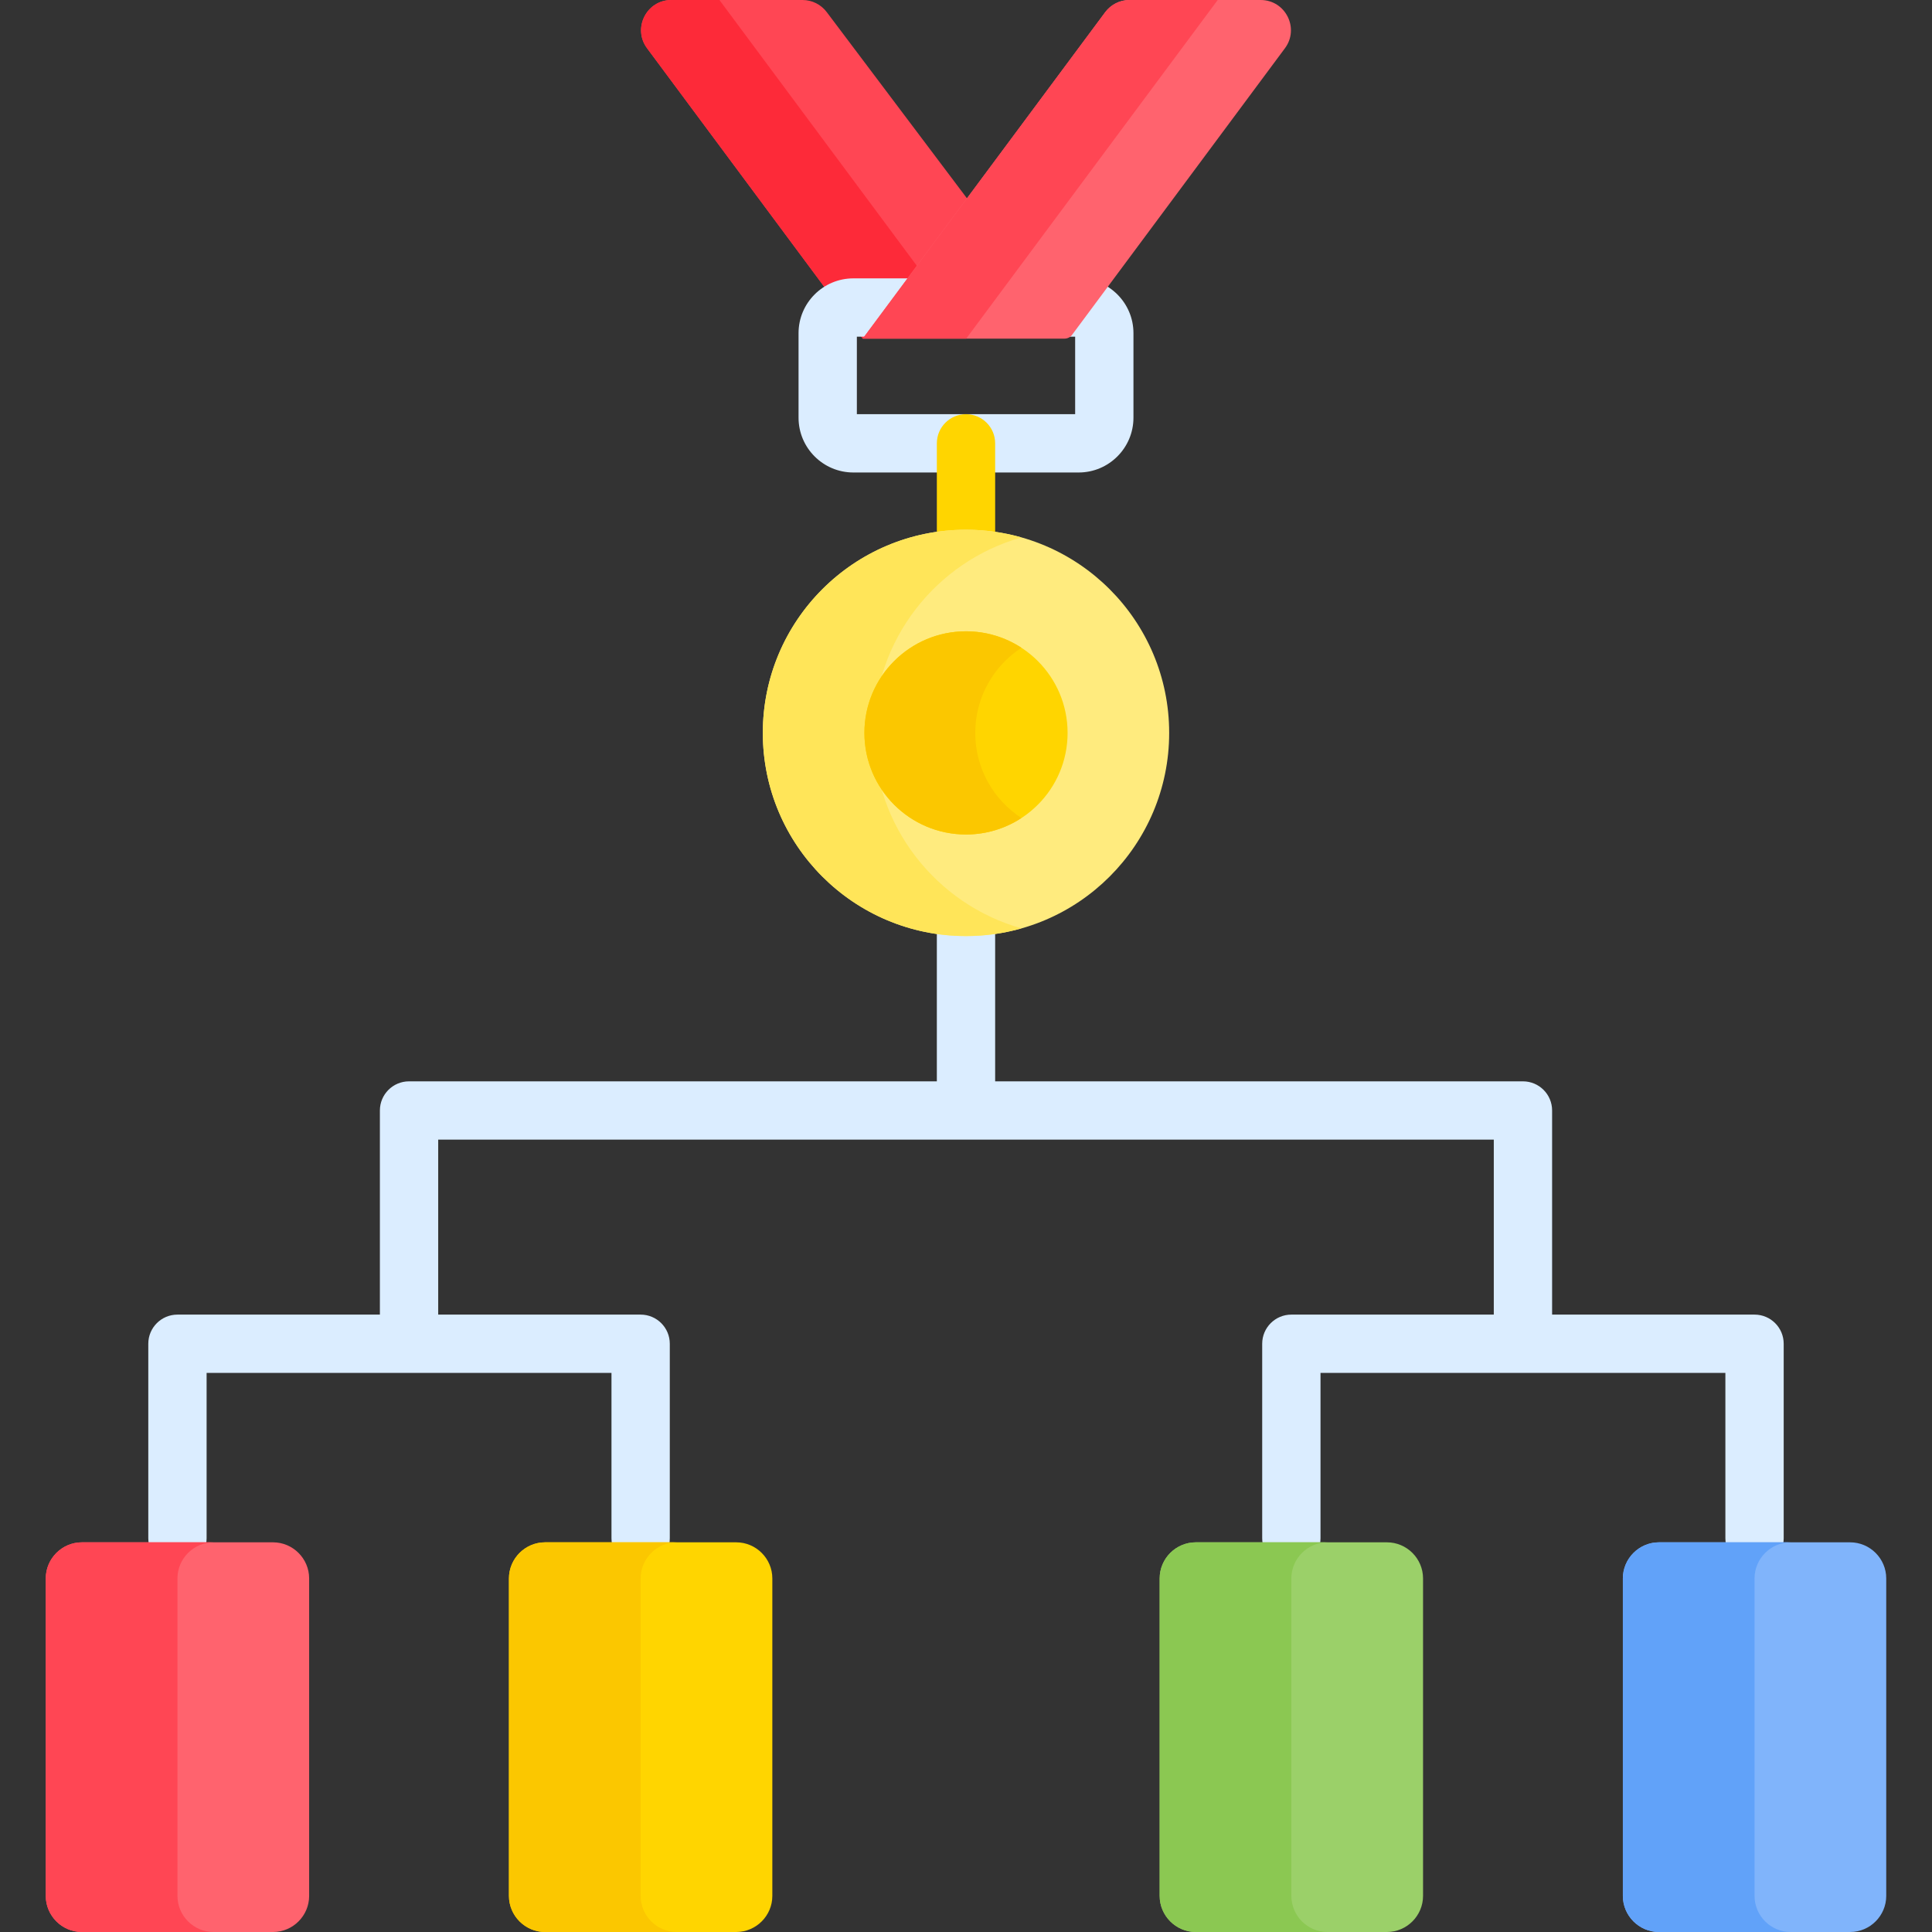
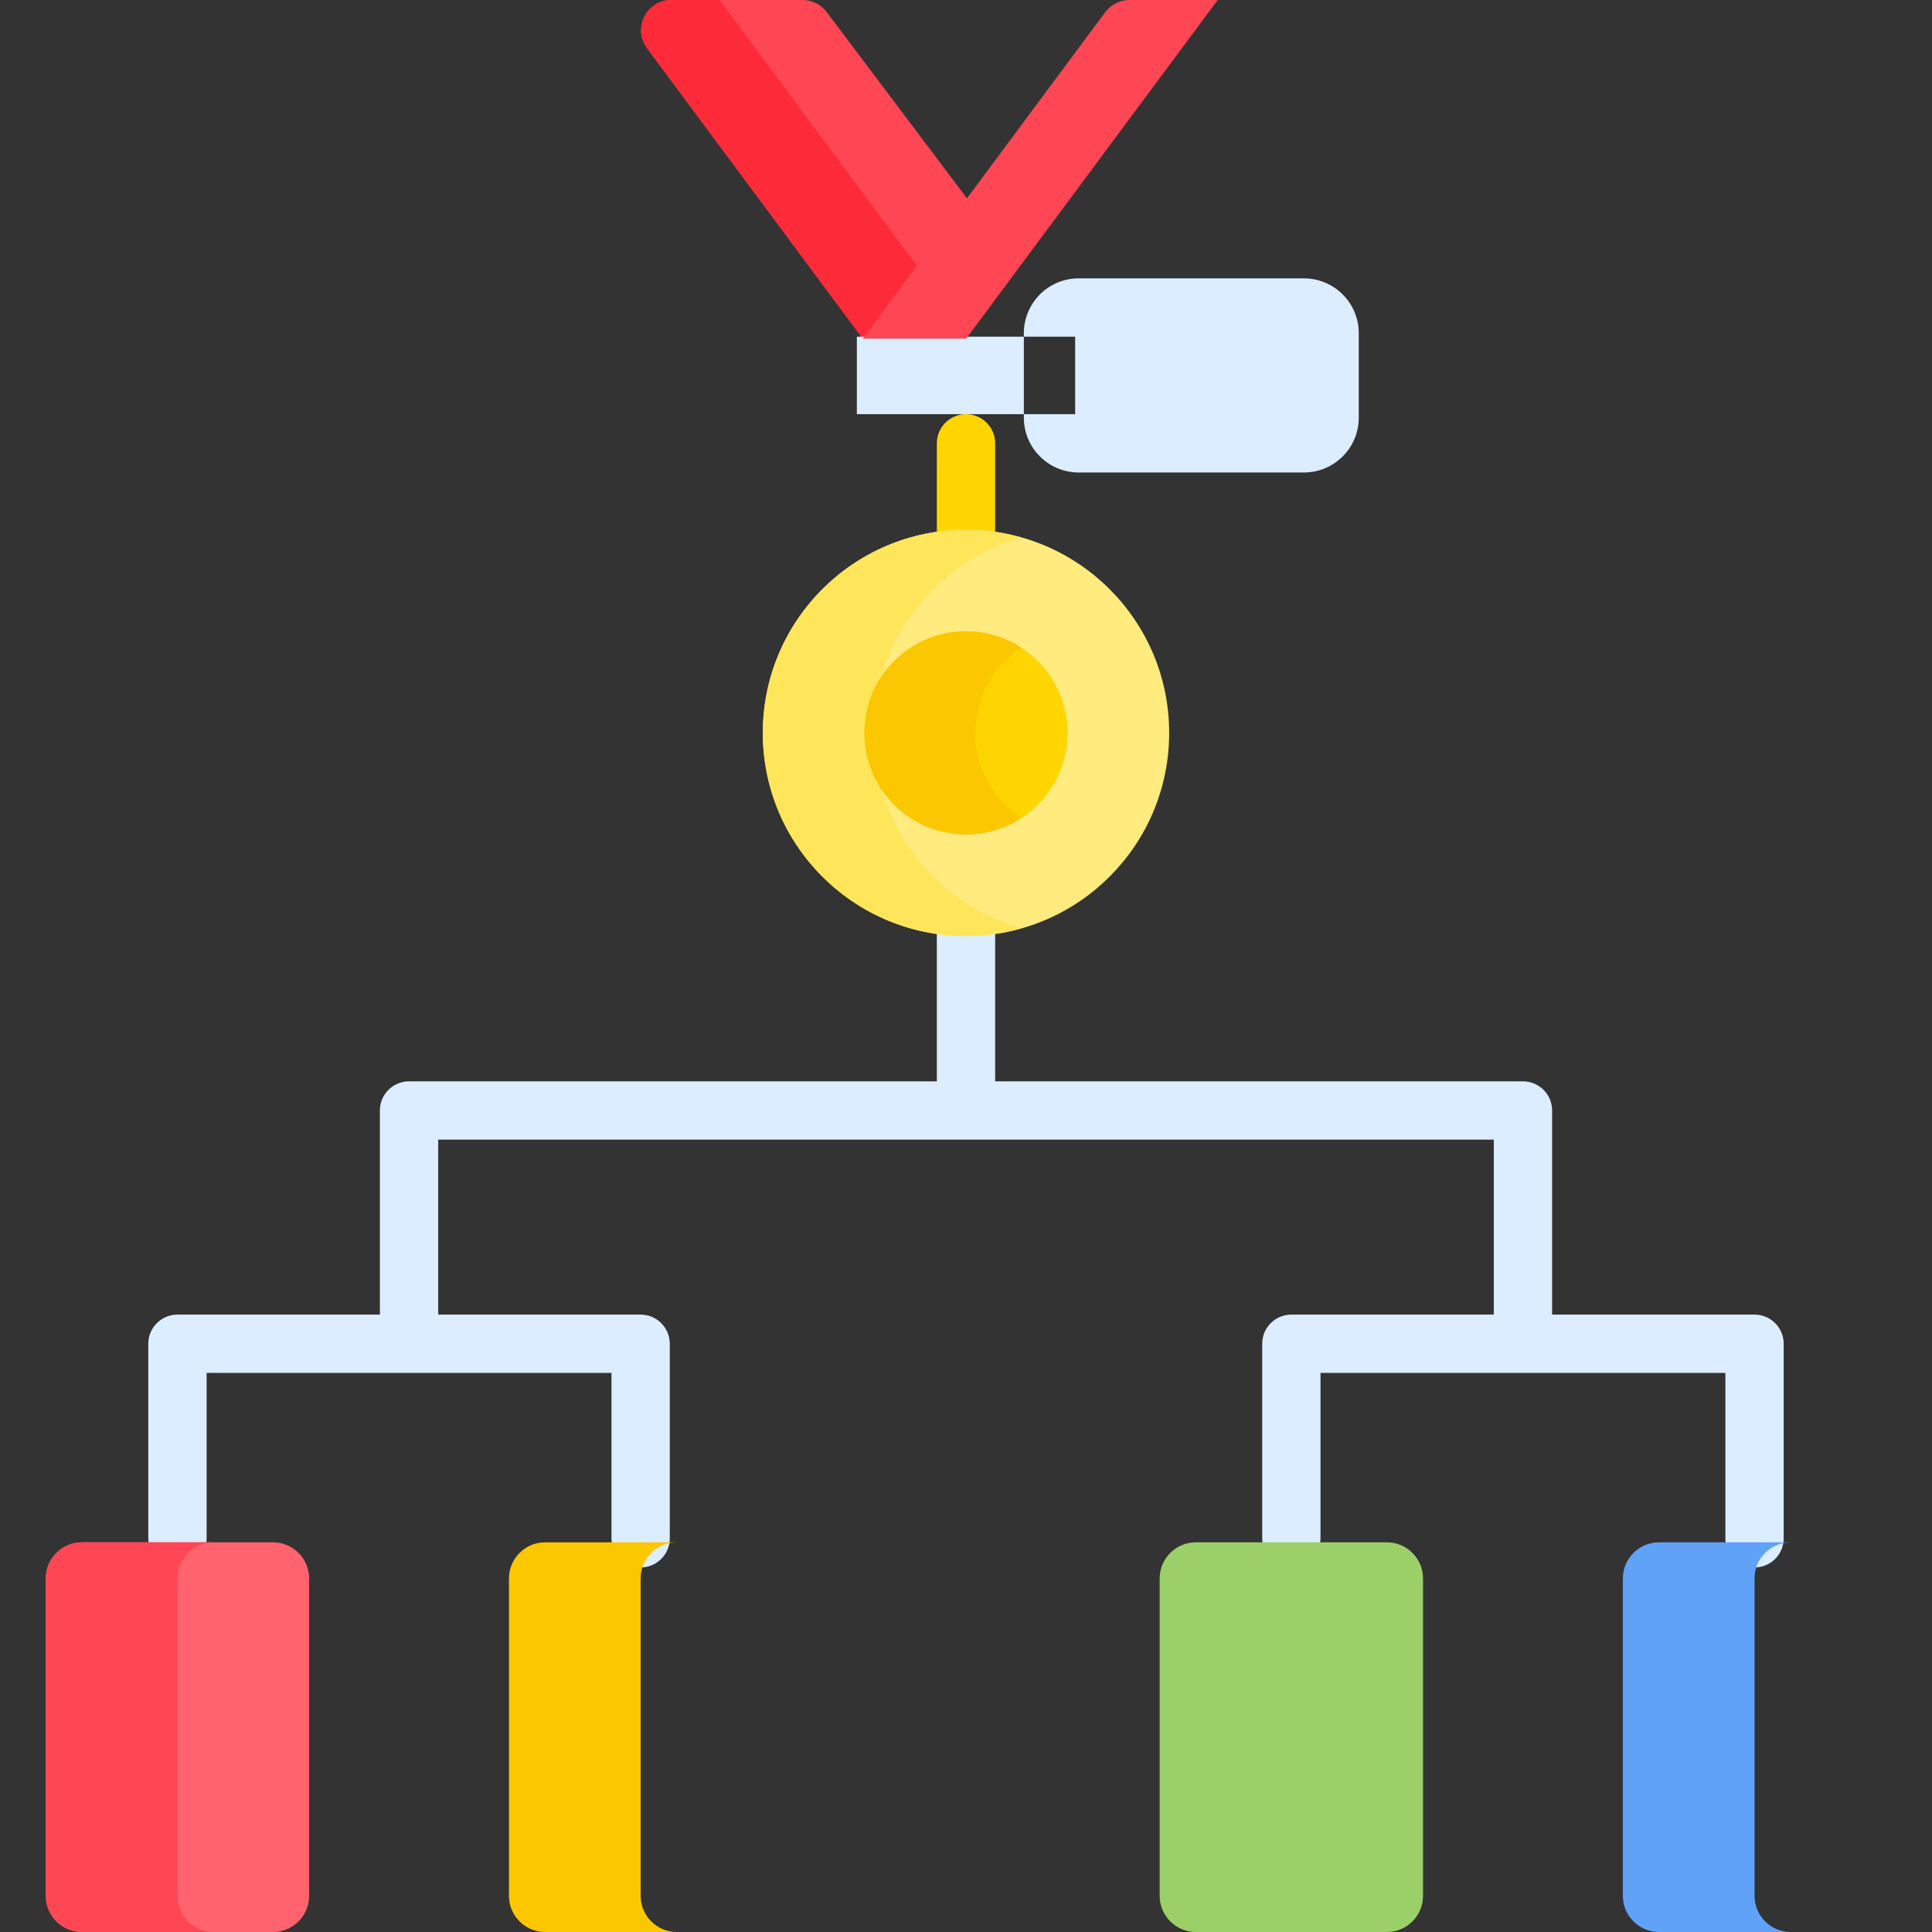
<svg xmlns="http://www.w3.org/2000/svg" id="Layer_1" enable-background="new 0 0 512 512" height="512" viewBox="0 0 512 512" width="512">
  <rect x="0" y="0" width="512" height="512" fill="#333333" stroke="none" />
  <g>
    <path d="m219.116 3.236c-1.512-2.036-3.898-3.236-6.433-3.236h-34.768c-6.586 0-10.36 7.505-6.433 12.792l57.152 76.947 29.427-34.784z" fill="#ff4654" />
    <path d="m190.656 0h-12.741c-6.586 0-10.36 7.505-6.433 12.792l57.152 76.947 15.269-18.049z" fill="#fd2a39" />
    <g>
-       <path d="m285.854 125.214h-59.707c-8.009 0-14.524-6.515-14.524-14.524v-22.396c0-8.008 6.515-14.523 14.524-14.523h59.707c8.008 0 14.523 6.515 14.523 14.523v22.397c0 8.008-6.515 14.523-14.523 14.523zm-58.778-15.452h57.849v-20.539h-57.849zm58.778-20.539h.01z" fill="#dbedff" />
+       <path d="m285.854 125.214c-8.009 0-14.524-6.515-14.524-14.524v-22.396c0-8.008 6.515-14.523 14.524-14.523h59.707c8.008 0 14.523 6.515 14.523 14.523v22.397c0 8.008-6.515 14.523-14.523 14.523zm-58.778-15.452h57.849v-20.539h-57.849zm58.778-20.539h.01z" fill="#dbedff" />
    </g>
    <g>
      <path d="m256 152.945c-4.267 0-7.726-3.459-7.726-7.726v-27.73c0-4.267 3.459-7.726 7.726-7.726s7.726 3.459 7.726 7.726v27.73c0 4.266-3.459 7.726-7.726 7.726z" fill="#ffd500" />
    </g>
-     <path d="m334.085 0h-34.767c-2.536 0-4.922 1.2-6.434 3.235l-64.25 86.503h53.487c.783 0 1.52-.371 1.987-.999l56.41-75.947c3.927-5.287.153-12.792-6.433-12.792z" fill="#ff636e" />
    <path d="m322.705 0h-23.387c-2.536 0-4.922 1.2-6.434 3.235l-64.25 86.503h27.418z" fill="#ff4654" />
    <path d="m464.973 348.385h-53.648v-54.092c0-4.267-3.459-7.726-7.726-7.726h-139.873v-43.567c0-4.267-3.459-7.726-7.726-7.726s-7.726 3.459-7.726 7.726v43.567h-139.872c-4.267 0-7.726 3.459-7.726 7.726v54.092h-53.649c-4.267 0-7.726 3.459-7.726 7.726v51.555c0 4.267 3.459 7.726 7.726 7.726s7.726-3.459 7.726-7.726v-43.828h107.297v43.828c0 4.267 3.459 7.726 7.726 7.726s7.726-3.459 7.726-7.726v-51.555c0-4.267-3.459-7.726-7.726-7.726h-53.648v-46.366h279.743v46.366h-53.649c-4.267 0-7.726 3.459-7.726 7.726v51.555c0 4.267 3.459 7.726 7.726 7.726s7.726-3.459 7.726-7.726v-43.828h107.297v43.828c0 4.267 3.459 7.726 7.726 7.726s7.726-3.459 7.726-7.726v-51.555c.002-4.267-3.457-7.726-7.724-7.726z" fill="#dbedff" />
    <path d="m72.358 408.732h-50.662c-5.262 0-9.568 4.305-9.568 9.568v84.133c0 5.262 4.305 9.568 9.568 9.568h50.662c5.262 0 9.568-4.305 9.568-9.568v-84.133c0-5.263-4.305-9.568-9.568-9.568z" fill="#ff636e" />
-     <path d="m195.108 408.732h-50.662c-5.262 0-9.568 4.305-9.568 9.568v84.133c0 5.262 4.305 9.568 9.568 9.568h50.662c5.262 0 9.568-4.305 9.568-9.568v-84.133c-.001-5.263-4.306-9.568-9.568-9.568z" fill="#ffd500" />
    <path d="m367.554 408.732h-50.662c-5.262 0-9.568 4.305-9.568 9.568v84.133c0 5.262 4.305 9.568 9.568 9.568h50.662c5.262 0 9.568-4.305 9.568-9.568v-84.133c0-5.263-4.305-9.568-9.568-9.568z" fill="#9bd069" />
-     <path d="m490.304 408.732h-50.662c-5.262 0-9.568 4.305-9.568 9.568v84.133c0 5.262 4.305 9.568 9.568 9.568h50.662c5.262 0 9.568-4.305 9.568-9.568v-84.133c-.001-5.263-4.306-9.568-9.568-9.568z" fill="#80b4fb" />
    <path d="m47.027 502.432v-84.132c0-5.262 4.305-9.568 9.568-9.568h-34.899c-5.262 0-9.568 4.305-9.568 9.568v84.133c0 5.262 4.305 9.568 9.568 9.568h34.899c-5.262-.001-9.568-4.306-9.568-9.569z" fill="#ff4654" />
    <path d="m169.777 502.432v-84.132c0-5.262 4.305-9.568 9.567-9.568h-34.899c-5.262 0-9.568 4.305-9.568 9.568v84.133c0 5.262 4.305 9.568 9.568 9.568h34.899c-5.262-.001-9.567-4.306-9.567-9.569z" fill="#fbc700" />
-     <path d="m342.223 502.432v-84.132c0-5.262 4.305-9.568 9.568-9.568h-34.899c-5.262 0-9.567 4.305-9.567 9.568v84.133c0 5.262 4.305 9.568 9.567 9.568h34.899c-5.262-.001-9.568-4.306-9.568-9.569z" fill="#8bc852" />
    <path d="m464.973 502.432v-84.132c0-5.262 4.305-9.568 9.568-9.568h-34.899c-5.262 0-9.567 4.305-9.567 9.568v84.133c0 5.262 4.305 9.568 9.567 9.568h34.899c-5.263-.001-9.568-4.306-9.568-9.569z" fill="#61a2f9" />
    <circle cx="256" cy="194.226" fill="#ffeb7e" r="53.843" />
    <path d="m231.53 194.226c0-24.643 16.561-45.404 39.156-51.799-4.671-1.322-9.593-2.045-14.687-2.045-29.737 0-53.843 24.106-53.843 53.843s24.107 53.843 53.843 53.843c5.094 0 10.016-.723 14.687-2.045-22.595-6.393-39.156-27.154-39.156-51.797z" fill="#ffe559" />
    <circle cx="256" cy="194.226" fill="#ffd500" r="26.922" />
    <path d="m258.452 194.226c0-9.448 4.871-17.754 12.235-22.558-4.225-2.756-9.267-4.363-14.687-4.363-14.868 0-26.922 12.053-26.922 26.922 0 14.868 12.053 26.922 26.922 26.922 5.42 0 10.462-1.607 14.687-4.363-7.364-4.806-12.235-13.112-12.235-22.56z" fill="#fbc700" />
  </g>
</svg>